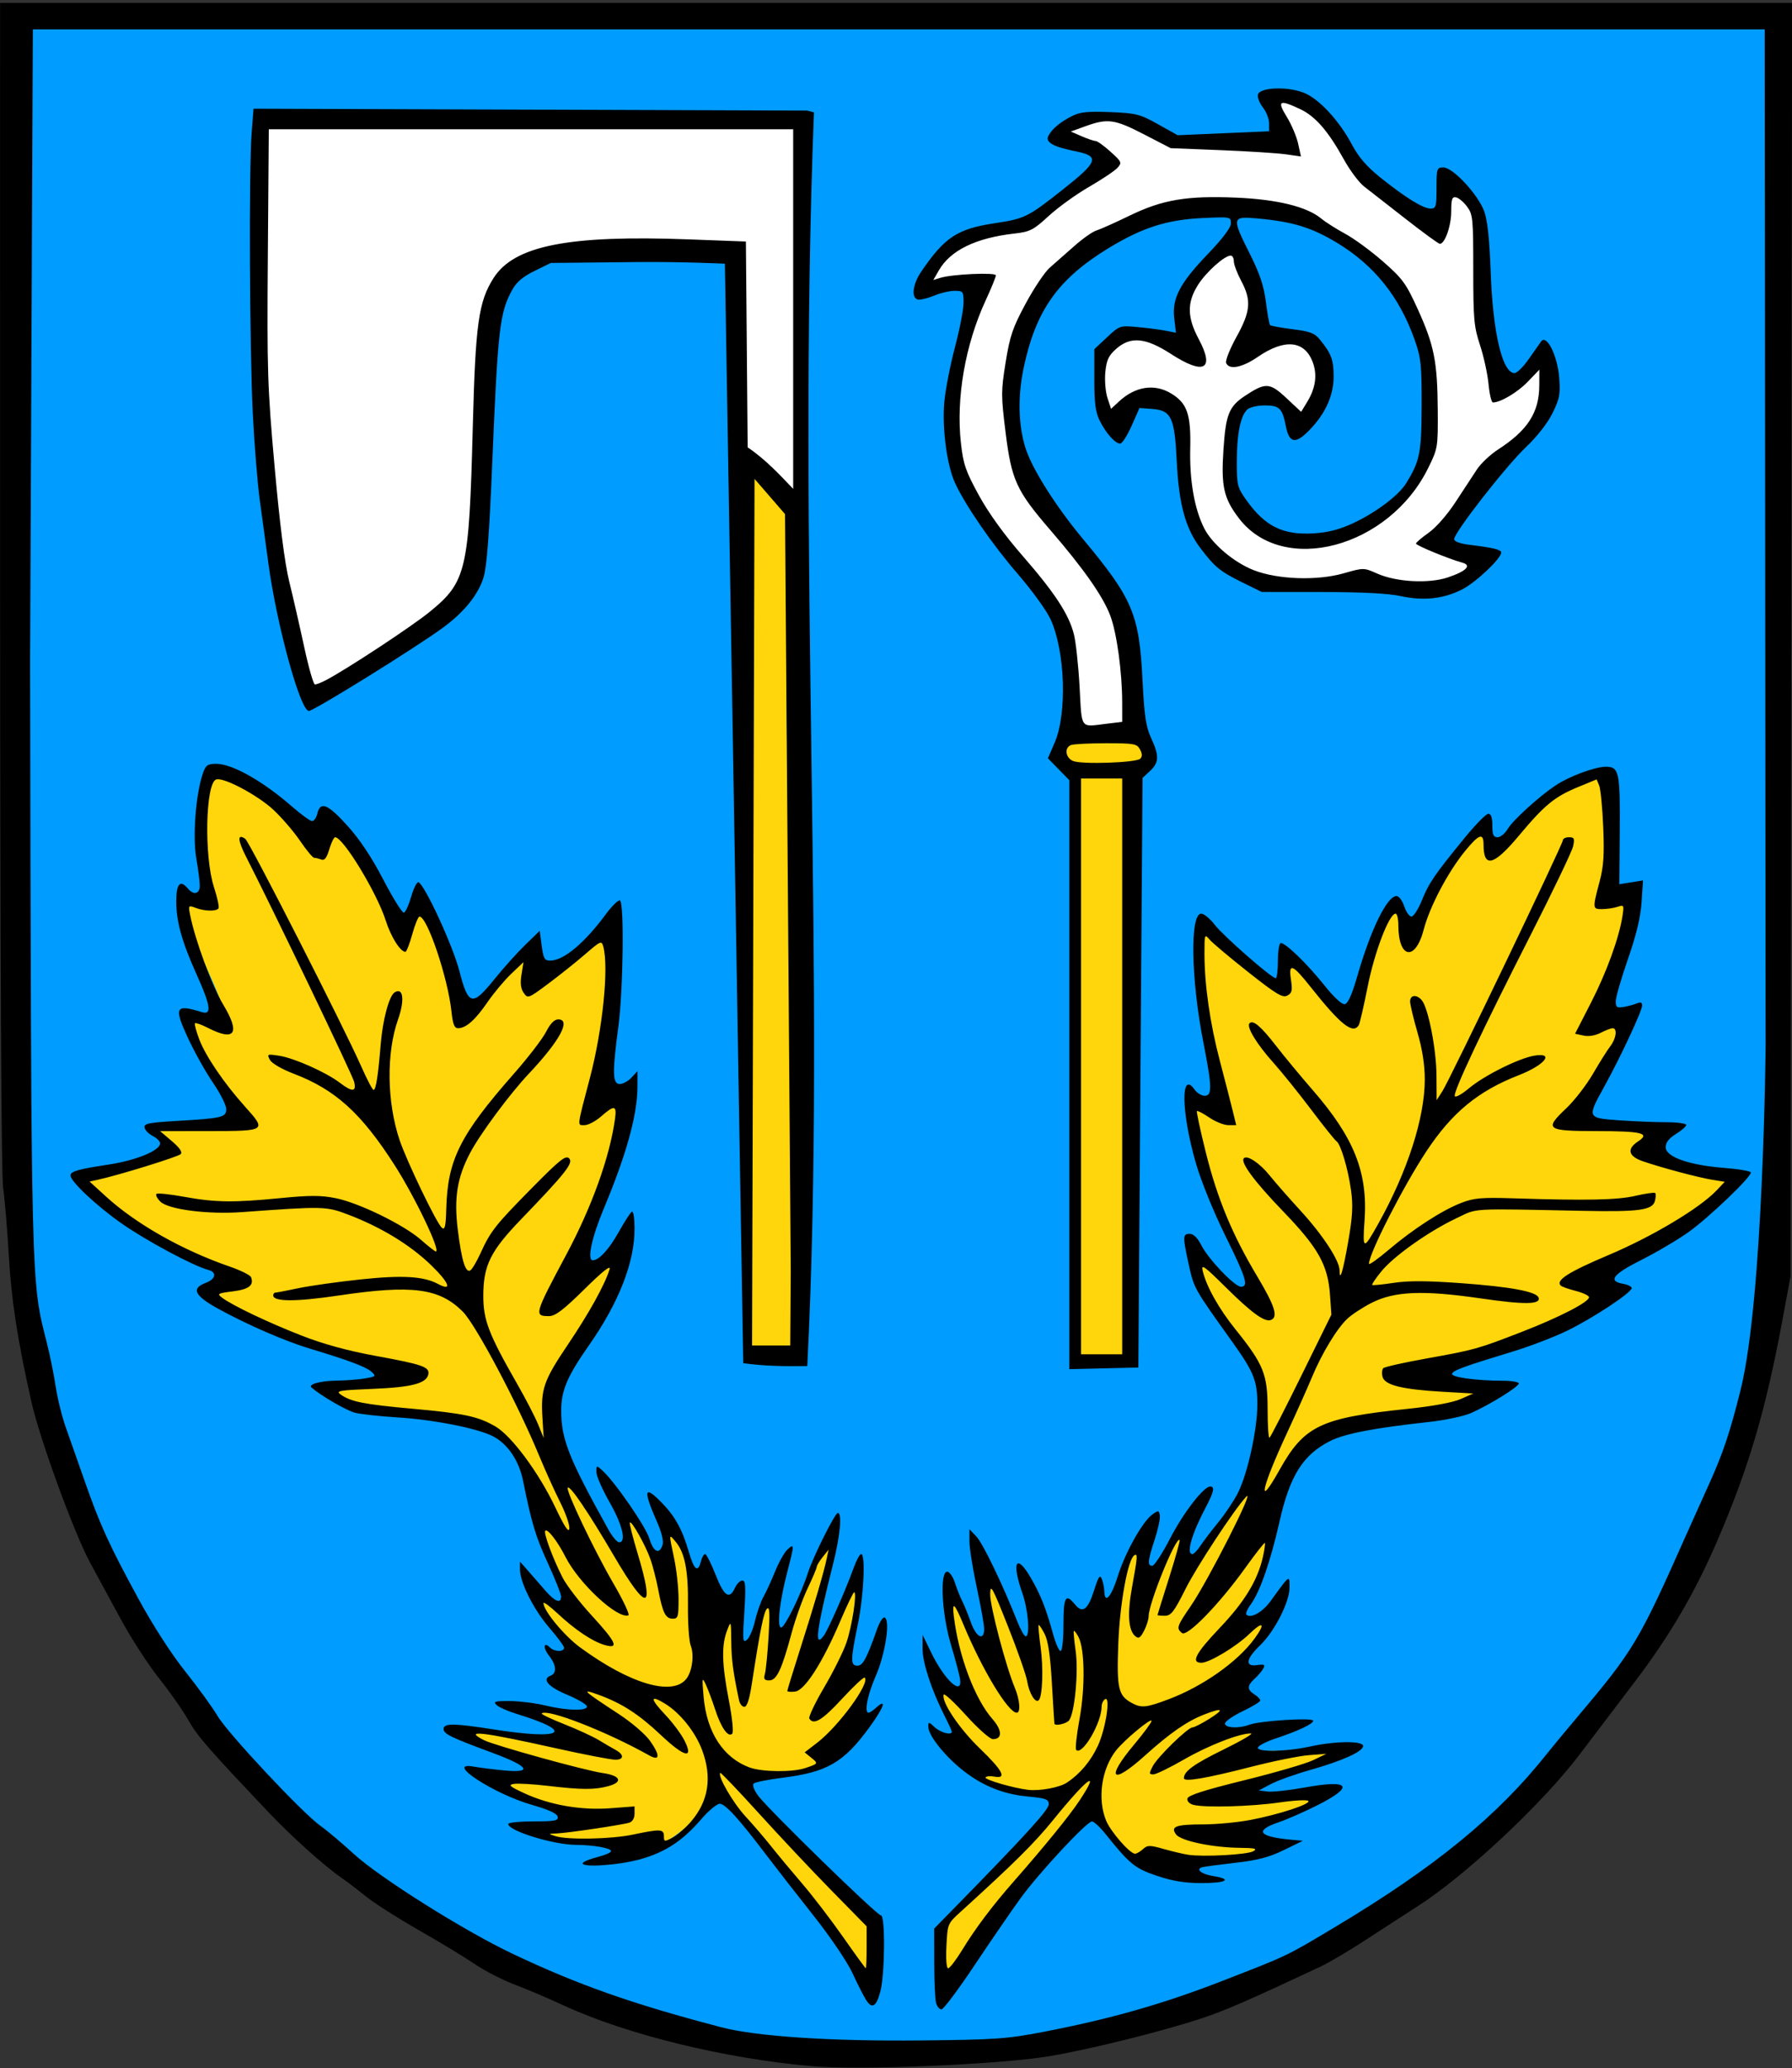
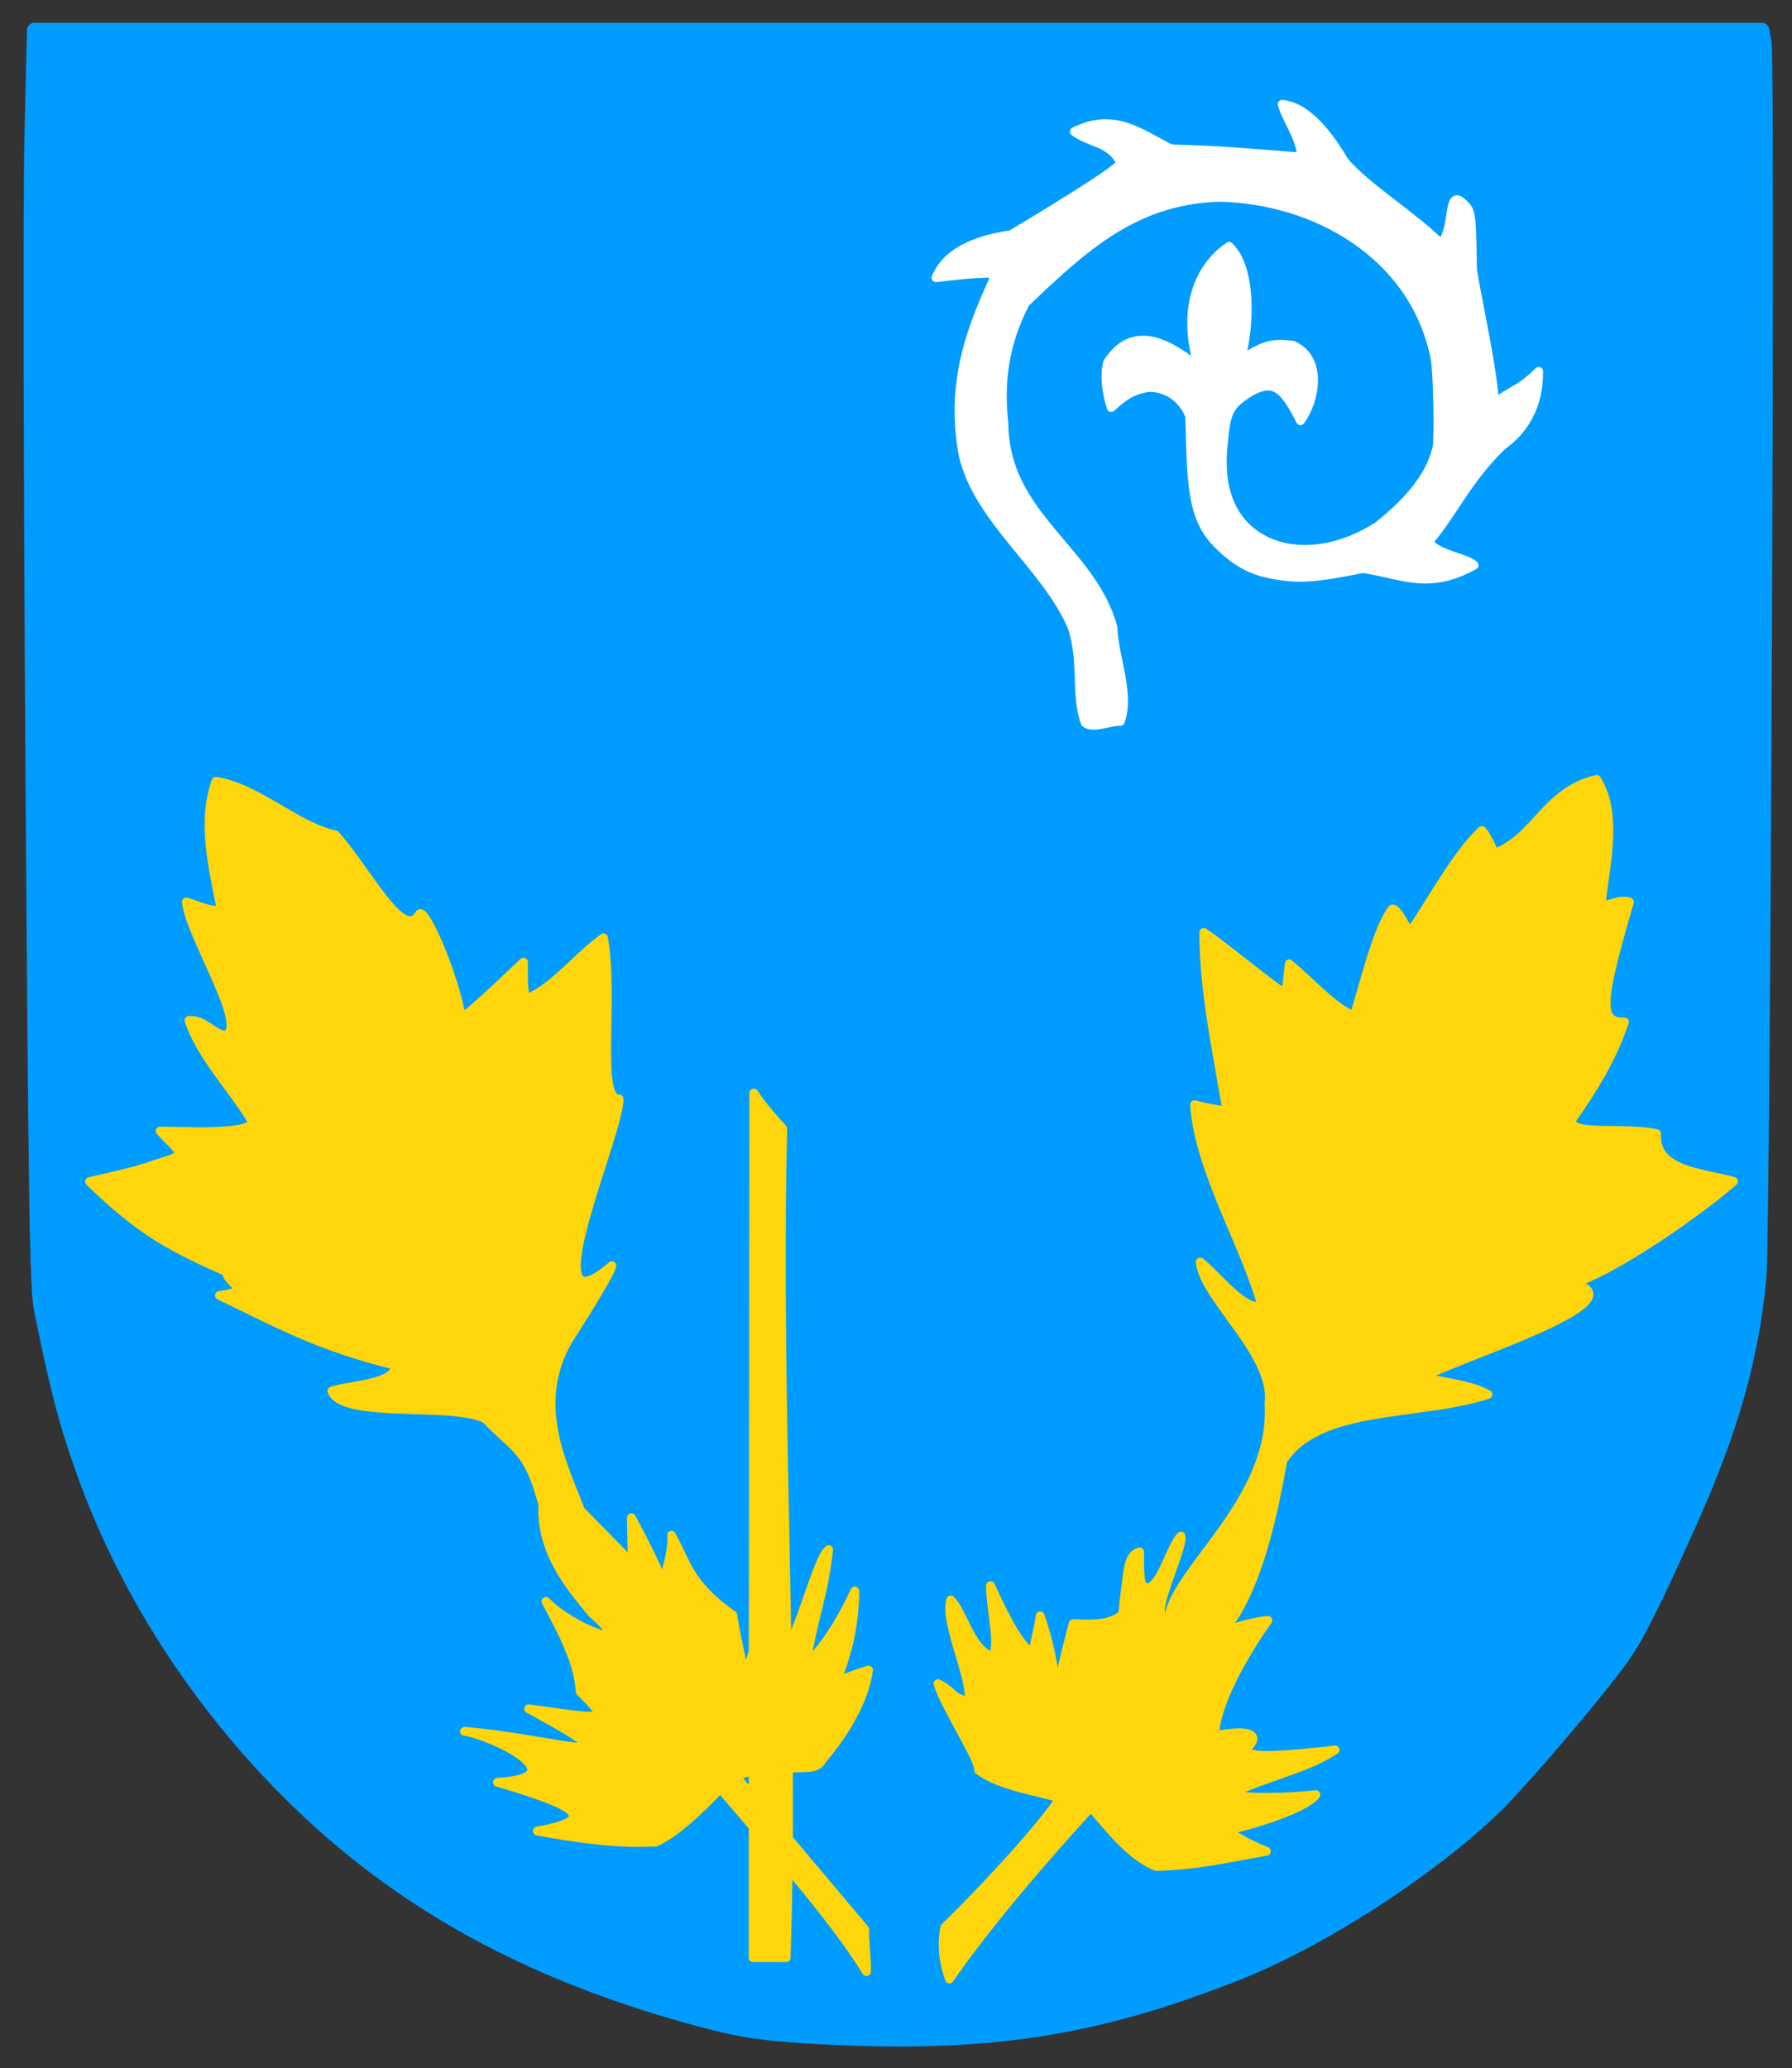
<svg xmlns="http://www.w3.org/2000/svg" xmlns:ns1="http://sodipodi.sourceforge.net/DTD/sodipodi-0.dtd" xmlns:ns2="http://www.inkscape.org/namespaces/inkscape" version="1.1" id="svg2" width="610" height="704" viewBox="0 0 610 704" ns1:docname="herb-bez-tła.svg" ns2:version="1.1.2 (b8e25be833, 2022-02-05)">
  <rect x="0" y="0" width="610" height="704" fill="#333333" stroke="none" />
  <defs id="defs6" />
  <g ns2:groupmode="layer" ns2:label="Image" id="g8">
    <path style="fill:#009cff;fill-opacity:1;stroke:#009cff;stroke-width:5;stroke-linecap:round;stroke-linejoin:round;stroke-miterlimit:4;stroke-dasharray:none;stroke-opacity:1;paint-order:markers fill stroke" d="m 279.632,693.374 c -20.731,-1.084 -28.217,-2.278 -46.412,-7.398 C 173.305,669.114 128.226,642.548 90.387,601.8 62.605,571.883 41.267,536.997 28.172,500.084 22.352,483.679 19.75,473.669 14.088,445.913 12.598,438.612 12.169,411.402 11.154,260.021 10.5,162.485 10.348,66.388 10.816,46.473 L 11.667,10.264 H 305.718 599.769 l 0.761,4.057 c 1.314,7.006 -0.361,405.517 -1.768,420.749 -2.502,27.066 -9.451,51.521 -23.659,83.252 -12.394,27.68 -17.828,38.52 -22.876,45.627 -8.531,12.013 -34.605,42.606 -43.951,51.569 -22.134,21.226 -58.89,44.912 -86.882,55.989 -48.6,19.232 -84.951,24.839 -141.761,21.868 z" id="path1705" ns1:nodetypes="ssssssscccsssssss" />
-     <path style="fill:#ffd60b;fill-opacity:1;stroke:#ffd60b;stroke-width:3;stroke-linecap:round;stroke-linejoin:round;stroke-miterlimit:4;stroke-dasharray:none;stroke-opacity:1;paint-order:markers fill stroke" d="M 256.601,372.069 C 256.897,302.372 257.406,232.693 256.843,163 c 2.894,4.374 6.293,8.269 9.832,12.109 -2.155,99.944 4.184,195.247 1.166,282.208 h -11.243 l 10e-4,-85.248 z" id="path1863" ns1:nodetypes="ccccccc" />
-     <path id="path1902" style="fill:#ffd60b;fill-opacity:1;stroke:#ffd60b;stroke-width:3;stroke-linecap:round;stroke-linejoin:round;stroke-miterlimit:4;stroke-dasharray:none;stroke-opacity:1;paint-order:markers fill stroke" d="m 375.455,253.113 c -7.836,0.16 -12.26,0.69 -13.521,2.274 0.927,3.667 3.489,3.615 5.885,3.813 C 368.381,326.379 368,461 368,461 h 14 c 0,0 -0.628,-134.661 0.218,-201.859 5.953,-0.432 6.071,-0.844 6.071,-2.348 -0.999,-2.999 -8.335,-3.768 -12.834,-3.68 z" ns1:nodetypes="cccccccc" />
+     <path style="fill:#ffd60b;fill-opacity:1;stroke:#ffd60b;stroke-width:3;stroke-linecap:round;stroke-linejoin:round;stroke-miterlimit:4;stroke-dasharray:none;stroke-opacity:1;paint-order:markers fill stroke" d="M 256.601,372.069 c 2.894,4.374 6.293,8.269 9.832,12.109 -2.155,99.944 4.184,195.247 1.166,282.208 h -11.243 l 10e-4,-85.248 z" id="path1863" ns1:nodetypes="ccccccc" />
    <path id="path1941" style="fill:#ffd60b;fill-opacity:1;stroke:#ffd60b;stroke-width:3;stroke-linecap:round;stroke-linejoin:round;stroke-miterlimit:4;stroke-dasharray:none;stroke-opacity:1;paint-order:markers fill stroke" d="m 543.5,265.303 c -17.604,4.156 -20.294,19.635 -34.891,25.225 -0.376,-1.882 -3.736,-7.84 -4.156,-7.84 -9.409,8.539 -20.075,29.358 -24.826,34.764 -1.892,-4.105 -4.911,-9.098 -5.879,-7.854 -5.568,7.996 -9.475,26.2 -12.908,36.312 -7.812,-3.778 -13.624,-10.743 -21.984,-17.826 -0.48,3.567 -0.666,7.517 -1.281,10.102 -4.398,-2.256 -21.539,-16.732 -27.799,-20.793 0.025,19.682 4.075,38.342 7.912,60.883 -3.487,-0.543 -9.423,-1.686 -11.037,-2.244 1.213,21.637 17.598,48.724 22.805,68.211 -5.465,2.907 -15.721,-10.861 -20.891,-14.637 1.126,12.276 25.585,31.485 23.406,48.094 2.024,32.445 -30.931,55.702 -34.1,72.385 -8.761,3.987 5.347,-22.98 4.131,-27.215 -3.655,3.58 -7.023,18.346 -11.893,17.537 -1.741,-0.348 -2.272,-1.652 -2.174,-12.139 -4.11,1.183 -3.839,5.184 -5.807,21.223 -3.334,2.988 -7.687,3.637 -16.793,3.18 -9.527,35.377 -2.283,22.833 -11.27,-2.666 -0.516,4.785 -1.956,8.053 -2.324,13.314 -4.725,-3.997 -7.817,-8.97 -14.57,-23.564 0.022,8.385 3.444,20.832 0.576,24.074 -7.357,-2.262 -9.827,-15.041 -14.121,-19.209 -2.312,7.634 7.542,27.185 6.182,34.717 -7.303,-2.26 -4.077,-2.811 -10.49,-6.246 1.762,6.912 14.457,26.315 13.805,29.447 7.365,5.588 20.849,7.297 27.703,9.56 -4.492,7.29 -21.608,26.779 -39.189,43.941 -1.443,6.84 -0.065,12.92 1.539,17.622 12.815,-18.567 32.655,-41.652 48.13,-58.452 4.012,4.101 12.749,16.529 22.33,20.124 14.026,-0.341 25.623,-3.12 37.428,-5.156 -9.423,-3.873 -7.372,-3.992 -14.342,-6.939 10.238,-2.037 28.073,-7.825 31.209,-12.35 -8.044,0.913 -21.886,1.526 -29.822,-0.072 15.776,-7.09 25.576,-8.295 36.34,-15.125 -29.886,3.396 -27.599,1.283 -31.156,0.297 7.446,-5.845 1.102,-7.518 -9.852,-5.082 0.565,-15.317 18.135,-39.318 18.135,-39.318 0,0 -4.702,0.116 -15.203,3.695 11.991,-13.675 17.597,-42.825 20.281,-58.076 12.359,-19.182 46.354,-14.855 69.855,-22.547 -6.066,-3.244 -12.501,-3.666 -22.107,-5.834 9.502,-5.981 75.349,-26.049 51.229,-31.828 17.467,-6.434 44.616,-26.215 54.445,-34.85 -9.209,-2.831 -27.082,-3.113 -26.141,-16.238 -10.393,-2.574 -31.943,1.178 -28.518,-5.371 6.819,-9.608 13.507,-20.569 17.566,-32.656 -8.902,0.26 -8.254,-6.801 1.697,-40.91 -4.212,-1.001 -6.756,1.509 -9.598,1.191 0.726,-10.975 6.272,-30.523 -1.584,-42.859 z" ns1:nodetypes="cccccccccccccccccccccccccccccccccccccccccccccccccccccc" />
    <path id="path2175" style="fill:#ffd60b;fill-opacity:1;stroke:#ffd60b;stroke-width:3;stroke-linecap:round;stroke-linejoin:round;stroke-miterlimit:4;stroke-dasharray:none;stroke-opacity:1;paint-order:markers fill stroke" d="m 73.533,265.938 c -5.064,14.064 -0.891,29.634 1.736,43.688 -3.257,0.984 -8.483,-1.683 -11.832,-2.594 1.086,11.311 21.071,42.157 13.486,45.365 -4.177,-0.076 -7.1,-5.325 -12.607,-5.072 4.356,12.816 14.971,23.217 21.572,34.477 -0.137,4.828 -26.417,3.096 -31.389,3.229 9.186,9.588 9.274,7.51 -5.176,12.475 -7.37,2.265 -17.946,4.415 -18.824,4.693 17.546,17.131 27.91,22.388 46.605,30.74 0.393,4.408 9.734,6.494 -2.406,8.002 21.149,10.253 34.065,17.378 59.729,23.785 0.632,6.373 -14.859,6.653 -21.453,8.752 3.609,9.826 42.461,3.603 52.512,9.684 9.682,10.24 14.248,9.792 19.283,28.984 -0.742,16.196 9.479,28.296 17.09,37.312 16.384,14.122 -7.78,4.293 -16,-4.334 5.32,9.989 11.172,20.887 11.617,30.668 10.484,10.548 8.949,9.499 -17.523,5.867 40.477,21.893 10.136,10.226 -21.828,7.682 9.657,1.401 38.96,15.776 11.23,17.338 26.226,7.713 35.582,12.652 13.543,16.596 24.888,4.635 34.522,3.918 40.275,3.771 8.895,-3.938 20.39,-16.667 22.052,-18.223 14.077,16.577 38.457,43.724 49.721,62.308 0.235,-3.659 -0.815,-10.739 -0.582,-14.398 l -43.913,-52.093 c 0,0 4.265,-2.351 16.049,-2.719 9.044,-0.413 11.546,0.607 13.715,-3.387 6.364,-7.357 13.959,-18.954 15.443,-30.055 0,0 -6.458,1.835 -11.082,4.27 3.493,-8.874 6.358,-18.735 6.402,-31.18 -5.845,12.668 -11.595,20.188 -16.562,25.084 2.12,-15.061 6.13,-23.966 7.633,-39.152 -4.582,3.245 -13.575,43.527 -17.705,33.883 0,0 -0.255,-8.564 -2.535,-16.797 -4.105,9.196 -12.907,49.917 -9.02,22.006 0,0 -2.29,-9.886 -3.307,-16.775 -15.108,-10.625 -15.714,-17.891 -20.885,-27.209 0.641,4.056 -1.939,12.588 -2.963,16.564 -1.422,-5.582 -10.715,-22.551 -10.715,-22.551 l 0.336,15.537 c 0,0 -16.96,-17.314 -17.686,-18.076 -4.99,-13.793 -17.278,-35.557 -4,-58.133 6.717,-10.403 14.701,-23.441 14.701,-25.119 -28.788,24.938 3.017,-45.818 2.449,-56.766 -7.814,0.533 -1.59,-34.33 -5.266,-54.812 -8.673,6.099 -16.24,16.302 -25.787,20.6 -1.804,0 -1.426,-8.167 -1.465,-12.352 -5.598,5.247 -13.282,12.818 -21.096,19.195 -2.173,-14.064 -12.391,-37.694 -14.299,-35.629 -5.451,10.114 -18.027,-15.143 -28.689,-26.883 -13.176,-2.809 -26.319,-15.943 -40.588,-18.246 z" ns1:nodetypes="ccccccccccccccccccccccccccccccccccccccccccccccccccccc" />
    <path style="fill:#ffffff;fill-opacity:1;stroke:#ffffff;stroke-width:3;stroke-linecap:round;stroke-linejoin:round;stroke-miterlimit:4;stroke-dasharray:none;stroke-opacity:1;paint-order:markers fill stroke" d="m 369.392,246.01 c -3.485,-9.674 -0.463,-20.468 -4.473,-32.641 -8.714,-20.493 -31.871,-36.309 -37.009,-58.286 -4.702,-24.593 2.653,-43.563 11.311,-62.059 -6.949,-0.11 -14.475,0.778 -20.622,1.516 4.253,-10.459 17.471,-13.435 25.638,-14.691 8.388,-5.036 37.027,-22.199 37.197,-24.401 -3.045,-7.02 -10.683,-6.776 -15.725,-10.642 13.479,-6.683 22.062,0.378 32.861,5.877 16.125,0.304 30.25,1.694 44.462,2.756 -0.28,-6.691 -4.808,-11.982 -6.588,-17.912 9.788,0.843 17.718,13.633 21.195,19.426 6.992,8.493 25.014,19.809 32.804,28.025 4.892,-4.854 2.105,-18.623 7.178,-14.131 3.314,2.985 3.298,2.89 3.607,22.277 0.104,3.805 7.603,36.892 7.384,45.966 8.052,-5.413 8.99,-4.591 15.154,-10.667 0.08,12.189 -5.284,20.218 -12.499,25.378 -11.963,11.592 -16.198,22.287 -24.999,32.706 3.017,4.273 13.3,5.483 15.523,7.891 -15.521,8.614 -24.34,3.194 -37.811,1.147 -8.162,1.506 -17.176,3.544 -24.954,2.832 -10.808,-1.073 -16.571,-3.569 -23.541,-10.195 -7.449,-7.082 -9.645,-14.441 -10.22,-34.238 l -0.3,-10.348 c -2.508,-6.409 -8.261,-9.956 -14.216,-9.665 -5.876,0.983 -8.555,3.286 -12.499,6.802 -1.451,-4.819 -2.497,-10.573 -1.213,-15.35 9.678,-15.102 23.736,-4.004 31.07,1.613 -4.78,-14.857 -3.183,-31.866 10.282,-41.165 8.648,8.418 6.524,30.975 3.741,38.741 7.954,-4.921 10.351,-5.981 17.953,-5.06 10.331,4.572 7.65,18.869 2.593,25.698 -5.416,-10.558 -8.928,-15.302 -18.605,-8.817 -5.611,3.799 -6.715,6.139 -7.595,16.099 -1.24,11.005 0.157,21.453 7.704,28.936 10.522,10.25 28.828,10.08 44.953,-0.418 8.555,-6.842 17.452,-15.62 19.996,-26.593 0.705,-3.287 0.249,-25.783 -0.617,-30.446 -7.125,-35.638 -41.278,-54.248 -73.61,-54.808 -28.469,0.974 -45.6,16.569 -65.881,35.959 -7.117,13.709 -8.877,26.891 -7.287,41.025 0.282,31.615 29.915,42.866 37.084,69.326 0.411,10.195 5.975,22.894 2.517,32.093 -3.353,-0.178 -9.562,2.733 -11.942,0.444 z" id="path2409" ns1:nodetypes="ccccccccccccccccccccccsscccccccccccccccccccccc" />
-     <path style="fill:#ffffff;fill-opacity:1;stroke:#ffffff;stroke-width:3;stroke-linecap:round;stroke-linejoin:round;stroke-miterlimit:4;stroke-dasharray:none;stroke-opacity:1;paint-order:markers fill stroke" d="M 91.427,69.452 91.528,44.353 H 269.746 V 165.582 l -14.794,-13.218 -1.058,-70.395 c -49.529,0.59 -66.029,-2.632 -87.297,14.708 -4.553,35.549 -1.57,93.195 -16.149,107.343 -12.431,8.873 -28.987,25.205 -44.167,30.243 C 90.233,174.304 91.291,104.887 91.427,69.452 Z" id="path2448" ns1:nodetypes="cccccccccc" />
-     <path style="fill:#000000" d="m 276.5,703.324 c -29.384,-2.495 -63.17,-10.747 -84.538,-20.646 -5.204,-2.411 -12.791,-5.639 -16.858,-7.174 -4.068,-1.535 -10.143,-4.661 -13.5,-6.948 -3.357,-2.287 -11.922,-7.477 -19.032,-11.534 -7.111,-4.057 -15.211,-9.222 -18,-11.478 -2.789,-2.256 -6.647,-5.192 -8.572,-6.524 -5.682,-3.931 -16.85,-13.975 -24.433,-21.974 -20.773,-21.912 -24.382,-26.057 -27.48,-31.551 -1.859,-3.297 -6.351,-9.709 -9.983,-14.25 -3.632,-4.541 -9.583,-13.766 -13.225,-20.5 C 37.237,544.01 32.663,535.575 30.714,532 25.245,521.967 13.485,489.724 10.64,476.961 5.848,455.469 3.86,442.511 2.975,427 2.489,418.475 1.635,408.35 1.078,404.5 0.423,399.969 0.054,328.16 0.033,200.941 0.005,32.729 0.033,1 0.033,1 H 610.027 L 609.763,217.75 609.5,434.5 l -2.787,15 c -5.703,30.699 -11.465,50.206 -22.152,75 -7.618,17.675 -16.111,32.189 -28.042,47.925 -5.511,7.268 -14.041,18.509 -18.956,24.98 -12.703,16.724 -38.747,41.09 -55.099,51.55 -3.83,2.45 -11.651,7.516 -17.379,11.257 -5.728,3.741 -12.703,7.874 -15.5,9.184 -24.897,11.66 -32.276,14.879 -40.085,17.488 -13.692,4.575 -39.263,10.923 -52.844,13.119 -17.356,2.806 -63.642,4.724 -80.156,3.321 z M 355,691.678 c 23.012,-4.436 40.729,-9.475 61,-17.349 22.558,-8.762 21.644,-8.327 38,-18.1 34.601,-20.675 55.913,-38.134 73.045,-59.84 1.35,-1.71 5.641,-6.885 9.534,-11.5 19.565,-23.186 21.232,-25.968 37.394,-62.39 0.976,-2.2 4.518,-10.075 7.871,-17.5 4.715,-10.442 7.136,-17.691 10.685,-32 7.768,-31.316 8.49,-117 8.49,-117 L 600.707,10 H 11.18 L 10.245,225.5 c 0.401,215.051 0.284,210.267 5.675,231.5 1.047,4.125 2.411,10.845 3.029,14.934 0.619,4.088 2.178,10.388 3.465,14 1.287,3.612 4.18,11.83 6.428,18.262 5.215,14.921 8.299,21.674 18.284,40.038 4.908,9.027 11.206,18.792 15.984,24.784 4.337,5.438 9.264,12.227 10.95,15.086 3.521,5.971 28.878,33.047 35.07,37.447 2.282,1.622 7.349,5.89 11.259,9.485 8.773,8.067 37.618,26.215 54.02,33.988 22.498,10.662 40.744,17.09 71.089,25.044 11.955,3.134 37.237,4.804 68,4.494 25.336,-0.256 29.284,-0.53 41.5,-2.885 z M 318.63,681.75 c -0.332,-1.238 -0.609,-7.43 -0.617,-13.76 L 318,656.48 l 7.823,-7.99 C 349.037,624.78 357,616.02 357,614.191 c 0,-1.738 -0.912,-2.075 -7.25,-2.677 -8.715,-0.828 -16.112,-3.956 -23.005,-9.727 C 320.885,596.88 316,590.527 316,587.811 c 0,-1.806 0.096,-1.8 2.189,0.15 1.976,1.841 5.811,2.834 5.811,1.506 0,-0.293 -1.118,-2.74 -2.485,-5.437 -4.446,-8.775 -7.516,-18.159 -7.49,-22.899 l 0.026,-4.631 2.947,6.074 c 4.648,9.582 10.862,15.107 9.757,8.676 -0.26,-1.512 -1.661,-6.738 -3.114,-11.612 C 320.573,549.342 319.863,535 322.422,535 c 0.782,0 1.965,1.688 2.629,3.75 0.664,2.062 1.781,4.875 2.484,6.25 0.702,1.375 2.032,4.638 2.954,7.25 1.806,5.116 4.511,6.455 4.511,2.233 0,-1.384 -1.125,-7.72 -2.5,-14.08 -1.375,-6.36 -2.5,-13.429 -2.5,-15.71 v -4.147 l 2.366,2.477 c 2.192,2.295 8.972,16.365 13.843,28.727 1.138,2.888 2.456,5.25 2.93,5.25 1.58,0 0.886,-8.978 -1.139,-14.74 -3.777,-10.747 -2.02,-13.704 2.977,-5.01 3.317,5.772 5.103,10.298 7.497,19 0.87,3.163 2.02,5.75 2.554,5.75 0.557,0 0.972,-3.839 0.972,-9 0,-9.483 0.743,-10.774 3.934,-6.833 2.564,3.166 4.39,1.814 6.487,-4.801 1.512,-4.771 2.006,-5.492 2.649,-3.865 0.435,1.1 0.822,3.05 0.861,4.333 0.13,4.315 2.423,1.626 4.602,-5.396 2.458,-7.921 8.456,-18.61 11.743,-20.927 2.068,-1.458 2.247,-1.433 2.532,0.361 0.169,1.062 -0.619,4.749 -1.75,8.195 -2.382,7.256 -2.534,8.939 -0.807,8.922 0.688,-0.007 3.401,-4.169 6.029,-9.25 C 402.831,514.94 409.726,506 411.96,506 c 1.623,0 1.245,1.841 -1.409,6.865 C 405.654,522.133 403.668,529 405.885,529 c 0.487,0 1.686,-1.223 2.665,-2.717 0.979,-1.494 3.734,-5.116 6.123,-8.048 2.388,-2.932 5.407,-7.447 6.707,-10.033 C 424.697,501.607 428,486.583 428,478.086 c 0,-8.137 -1.177,-11.048 -8.735,-21.601 C 406.554,438.736 406.417,438.493 404.691,430.637 402.546,420.875 402.569,420 404.98,420 c 1.295,0 2.669,1.351 3.971,3.904 2.444,4.791 11.345,14.096 13.484,14.096 2.689,0 1.779,-2.954 -5.371,-17.444 -4,-8.106 -8.234,-18.55 -10.001,-24.672 -4.981,-17.251 -5.23,-31.851 -0.426,-24.992 0.812,1.16 2.351,2.108 3.42,2.108 2.616,0 2.543,-2.968 -0.45,-18.266 C 405.388,333.166 405.03,311 408.901,311 c 0.919,0 3.005,1.727 4.635,3.838 2.927,3.79 19.26,18.092 20.714,18.138 0.412,0.013 0.75,-2.676 0.75,-5.976 0,-3.322 0.445,-6 0.997,-6 1.67,0 8.999,7.112 14.744,14.306 3.344,4.188 6.05,6.688 7.034,6.498 1.076,-0.207 2.45,-3.268 4.196,-9.344 C 466.585,316.395 472.158,305 475.4,305 c 0.794,0 1.964,1.575 2.6,3.5 0.635,1.925 1.743,3.5 2.461,3.5 0.718,0 2.306,-2.464 3.528,-5.475 2.443,-6.018 4.203,-8.598 14.388,-21.09 3.783,-4.639 7.495,-8.435 8.25,-8.435 0.934,0 1.372,1.277 1.372,4 0,3.172 0.369,4 1.784,4 0.981,0 2.555,-1.304 3.496,-2.898 C 514.998,279.195 523.888,271.119 529.5,267.368 534.15,264.26 542.912,261 546.614,261 c 4.558,0 4.916,1.716 4.746,22.744 l -0.139,17.244 4.03,-0.644 4.03,-0.644 -0.486,7.4 c -0.336,5.122 -1.765,11.079 -4.641,19.351 C 551.87,333.024 550,339.487 550,340.814 c 0,2.08 0.379,2.348 2.75,1.941 1.512,-0.26 3.538,-0.809 4.5,-1.22 1.21,-0.517 1.75,-0.297 1.75,0.713 0,1.816 -7.449,17.759 -12.914,27.642 -5.89,10.651 -5.875,10.685 5.068,11.462 5.035,0.357 12.235,0.65 16,0.65 3.766,0 6.846,0.413 6.846,0.918 0,0.505 -1.575,1.892 -3.5,3.082 -2.391,1.478 -3.5,2.907 -3.5,4.51 0,3.286 7.924,6.1 19.794,7.028 5.063,0.396 9.206,1.105 9.206,1.574 0,1.687 -14.64,15.658 -21.386,20.409 -3.788,2.667 -10.988,6.904 -16,9.414 -9.548,4.782 -11.366,7.155 -6.17,8.055 1.619,0.28 2.969,0.93 3,1.444 0.09,1.478 -13.167,10.249 -21.943,14.519 -4.4,2.141 -12.725,5.332 -18.5,7.091 -16.757,5.105 -20.317,6.407 -20.705,7.57 -0.396,1.188 8.32,2.386 17.351,2.386 2.944,0 5.353,0.417 5.353,0.928 0,1.106 -9.992,7.297 -16.233,10.057 -2.436,1.078 -8.893,2.449 -14.348,3.047 -18.629,2.042 -28.612,3.96 -33.566,6.448 -9.278,4.66 -13.777,11.788 -17.288,27.39 -3.021,13.425 -6.685,24.02 -9.731,28.14 -1.206,1.631 -1.908,3.25 -1.56,3.598 1.453,1.453 5.487,-0.81 8.257,-4.633 6.615,-9.128 6.398,-8.97 6.436,-4.696 0.044,4.965 -5.057,15.004 -10.072,19.822 -4.806,4.617 -5.192,7.317 -0.958,6.695 2.432,-0.357 2.792,-0.159 2.093,1.148 -0.465,0.868 -1.787,2.431 -2.938,3.473 -2.62,2.371 -2.644,3.758 -0.093,5.352 1.1,0.687 2,1.612 2,2.057 0,0.444 -2.7,2.098 -6,3.675 -3.3,1.577 -6,3.46 -6,4.184 0,1.524 4.683,1.767 8.21,0.426 C 428.803,585.744 447,584.591 447,585.729 c 0,1.097 -4.947,3.43 -12.942,6.103 -2.993,1.001 -5.618,2.348 -5.833,2.994 -0.552,1.655 9.618,1.469 17.775,-0.326 8.526,-1.875 18,-1.969 18,-0.177 0,1.875 -6.955,5.035 -17.921,8.142 -5.182,1.468 -11.257,3.644 -13.5,4.835 l -4.079,2.166 3,0.373 c 1.65,0.205 7.34,-0.416 12.643,-1.381 15.422,-2.805 17.109,-0.426 4.289,6.047 -4.363,2.203 -10.295,4.809 -13.182,5.791 -8.458,2.877 -6.787,4.984 4.75,5.989 l 3.5,0.305 -6.5,3.179 c -4.96,2.426 -8.869,3.45 -16.5,4.324 -5.5,0.63 -10.591,1.313 -11.313,1.519 -2.349,0.669 -0.168,2.368 3.871,3.013 6.607,1.056 4.408,2.375 -3.962,2.375 -5.757,0 -9.9,-0.671 -15.25,-2.47 -7.547,-2.538 -9.328,-3.991 -17.652,-14.396 -1.819,-2.273 -3.844,-4.127 -4.5,-4.119 -1.761,0.021 -17.869,17.328 -24.185,25.986 -3.009,4.125 -10.044,14.363 -15.633,22.75 -5.589,8.387 -10.719,15.25 -11.402,15.25 -0.682,0 -1.512,-1.012 -1.844,-2.25 z m 8.905,-18 c 4.531,-7.414 10.227,-14.981 17.592,-23.371 10.627,-12.107 19.051,-22.474 22.431,-27.607 7.311,-11.101 2.478,-7.508 -9.048,6.728 -6.369,7.865 -13.133,14.578 -31.485,31.246 -4.448,4.04 -4.478,4.112 -4.859,11.659 -0.227,4.489 0.012,7.594 0.584,7.594 0.532,0 2.686,-2.812 4.787,-6.25 z m 99.064,-33.585 c 1.533,-0.89 0.643,-1.117 -4.599,-1.171 -9.296,-0.096 -20.065,-2.362 -21.672,-4.56 -1.984,-2.713 -0.108,-3.4 9.334,-3.418 4.489,-0.008 11.683,-0.689 15.986,-1.512 9.883,-1.891 20.791,-5.487 19.691,-6.491 -0.461,-0.421 -4.889,-0.176 -9.839,0.545 -9.553,1.392 -25.467,1.826 -29.298,0.8 -1.345,-0.36 -2.175,-1.248 -2,-2.141 0.214,-1.093 5.68,-2.852 19.298,-6.209 10.45,-2.576 21.025,-5.66 23.5,-6.852 l 4.5,-2.168 -6,0.469 c -3.3,0.258 -12.075,2.029 -19.5,3.935 -15.463,3.97 -23,5.252 -23,3.913 0,-2.362 3.369,-4.8 13.518,-9.782 6.04,-2.965 10.234,-5.42 9.321,-5.456 -3.668,-0.145 -14.471,4.05 -22.791,8.852 C 398.205,601.713 393.501,604 392.595,604 c -1.477,0 -1.499,-0.286 -0.218,-2.764 C 394.01,598.08 404.34,588 405.943,588 c 0.585,0 3.199,-1.341 5.81,-2.981 5.294,-3.324 4.481,-3.877 -1.983,-1.348 -5.745,2.249 -11.53,6.271 -20.04,13.936 -11.3,10.178 -13.512,7.991 -3.73,-3.688 3.3,-3.94 6,-7.601 6,-8.134 0,-1.226 -9.302,6.513 -12.093,10.06 -4.992,6.345 -6.427,16.572 -3.358,23.937 1.583,3.8 8.08,11.218 9.825,11.218 0.533,0 1.743,-0.701 2.691,-1.559 1.549,-1.402 2.261,-1.407 7.079,-0.048 2.946,0.831 6.706,1.718 8.356,1.971 5.088,0.78 20.092,-0.035 22.099,-1.2 z m -63.436,-23.363 c 4.455,-2.941 8.146,-7.327 10.557,-12.548 2.681,-5.805 4.412,-17.071 2.435,-15.849 -0.636,0.393 -1.156,1.508 -1.156,2.477 0,5.551 -6.613,16.84 -8.663,14.789 -0.369,-0.369 0.141,-5.098 1.134,-10.509 1.972,-10.748 1.794,-23.96 -0.376,-27.996 -0.691,-1.285 -1.393,-2.185 -1.56,-2 -0.167,0.185 0.113,3.261 0.623,6.836 1.017,7.132 -0.35,21.322 -2.278,23.645 -0.931,1.122 -4.695,1.961 -4.956,1.105 -0.042,-0.138 -0.428,-6.336 -0.858,-13.775 -0.553,-9.574 -1.283,-14.494 -2.498,-16.843 -0.944,-1.825 -1.854,-3.164 -2.023,-2.975 -0.169,0.189 0.129,3.493 0.663,7.343 1.008,7.273 0.678,16.947 -0.622,18.247 -1.147,1.147 -3.266,-2.354 -3.945,-6.518 -0.334,-2.051 -3.288,-10.479 -6.564,-18.729 -5.343,-13.455 -5.963,-14.57 -6.016,-10.83 -0.059,4.079 5.331,24.544 8.396,31.878 1.706,4.083 2.041,8.452 0.648,8.452 -2.919,0 -11.696,-14.513 -18.141,-30 -3.068,-7.371 -3.908,-8.105 -3.282,-2.871 1.615,13.499 7.12,28.158 13.158,35.034 3.353,3.819 3.413,6.837 0.136,6.837 -0.998,0 -5.093,-3.633 -9.114,-8.087 -4.016,-4.448 -7.453,-7.633 -7.638,-7.079 -0.815,2.446 5.319,11.592 12.263,18.283 7.908,7.62 9.386,10.474 4.991,9.634 -1.388,-0.265 -2.734,-0.142 -2.992,0.275 -0.461,0.745 9.633,3.684 14.516,4.226 4.026,0.447 10.64,-0.784 13.164,-2.45 z m 34.553,-28.346 c 11.752,-4.423 23.63,-12.809 29.372,-20.736 3.818,-5.27 2.861,-6.039 -1.857,-1.492 C 420.746,560.55 411.669,566 408.956,566 c -3.678,0 -1.982,-3.211 6.294,-11.917 8.445,-8.884 12.859,-16.162 14.658,-24.17 0.539,-2.397 0.829,-4.509 0.645,-4.693 -0.184,-0.184 -3.174,3.629 -6.644,8.473 -8.86,12.366 -19.815,23.63 -21.568,22.175 -1.962,-1.628 -1.766,-2.227 2.997,-9.183 5.97,-8.721 22.208,-40.756 18.848,-37.184 -3.941,4.188 -16.791,23.711 -20.569,31.25 -3.984,7.949 -4.986,9.25 -7.126,9.25 -1.369,0 -2.484,-0.113 -2.477,-0.25 0.007,-0.138 1.789,-5.856 3.959,-12.708 2.17,-6.852 3.775,-12.628 3.567,-12.837 C 400.277,522.944 391,545.798 391,550.169 c 0,1.062 -0.703,3.29 -1.562,4.951 -1.259,2.434 -1.837,2.793 -2.974,1.85 -2.405,-1.996 -2.77,-7.688 -1.083,-16.906 1.865,-10.196 1.947,-11.385 0.732,-10.634 -2.191,1.354 -4.942,16.546 -5.446,30.069 -0.564,15.133 -0.011,17.636 4.444,20.104 3.378,1.872 4.962,1.728 12.607,-1.15 z m 37.783,-78.021 c 8.47,-15.145 13.997,-17.786 43.666,-20.866 8.424,-0.874 15.329,-2.148 18,-3.319 L 501.5,474.348 490.963,473.742 c -13.713,-0.788 -19.603,-2.257 -20.339,-5.07 -0.307,-1.175 -0.195,-2.501 0.25,-2.946 0.445,-0.445 7.068,-1.931 14.717,-3.303 16.375,-2.937 17.407,-3.225 32.507,-9.085 12.999,-5.045 23.171,-10.329 22.786,-11.837 -0.141,-0.55 -2.204,-1.495 -4.586,-2.1 -2.382,-0.605 -4.645,-1.414 -5.029,-1.798 -1.795,-1.795 2.594,-4.594 16.313,-10.403 14.929,-6.321 30.994,-15.932 36.724,-21.97 l 2.806,-2.956 -4.19,-0.67 c -4.699,-0.751 -17.214,-4.086 -23.672,-6.307 -5.002,-1.72 -5.59,-4.189 -1.618,-6.791 4.218,-2.764 1.315,-3.473 -14.275,-3.49 -17.012,-0.018 -17.773,-0.595 -10.218,-7.737 2.78,-2.628 6.883,-7.928 9.118,-11.778 2.235,-3.85 4.891,-8.073 5.903,-9.385 2.008,-2.603 2.462,-6.115 0.79,-6.115 -0.577,0 -2.41,0.704 -4.073,1.563 -1.868,0.966 -4.112,1.324 -5.872,0.938 l -2.848,-0.626 5.42,-10.571 c 5.339,-10.412 9.597,-22.158 10.733,-29.605 0.545,-3.573 0.449,-3.755 -1.615,-3.046 -1.207,0.414 -3.545,0.774 -5.195,0.8 -3.45,0.053 -3.462,-0.07 -0.975,-9.454 1.353,-5.104 1.613,-9.077 1.214,-18.5 -0.28,-6.6 -0.898,-12.944 -1.374,-14.098 l -0.865,-2.098 -6.308,2.598 c -8.02,3.303 -11.428,6.106 -20.2,16.607 C 508.453,294.733 505,295.588 505,287.477 c 0,-4.137 -1.587,-3.562 -6.358,2.304 -5.817,7.152 -11.99,18.891 -13.999,26.626 C 481.796,327.363 476,326.375 476,314.935 476,312.771 475.578,311 475.063,311 c -2.173,0 -7.155,12.99 -9.48,24.715 -1.332,6.718 -2.71,12.681 -3.061,13.25 -1.985,3.211 -6.192,-0.143 -16.522,-13.17 -6.049,-7.63 -7.427,-8.127 -6.564,-2.371 0.564,3.758 0.372,4.608 -1.234,5.468 -1.596,0.854 -3.734,-0.431 -13.302,-7.991 -6.27,-4.955 -12.188,-9.934 -13.15,-11.065 -1.696,-1.994 -1.75,-1.847 -1.747,4.804 0.004,10.581 1.888,23.727 5.21,36.361 1.663,6.325 3.605,13.863 4.315,16.75 l 1.291,5.25 h -2.678 c -1.473,0 -4.392,-1.165 -6.488,-2.589 -2.095,-1.424 -3.988,-2.41 -4.206,-2.192 -0.218,0.218 1.143,6.562 3.024,14.098 3.929,15.736 8.995,27.944 17.507,42.184 6.003,10.042 7.194,13.836 4.652,14.812 -2.151,0.826 -6.524,-2.35 -15.557,-11.299 -7.186,-7.119 -8.261,-7.875 -7.669,-5.396 1.27,5.322 5.479,12.83 11.146,19.883 9.586,11.931 10.948,15.311 10.949,27.155 4.2e-4,5.585 0.288,9.977 0.64,9.76 0.351,-0.217 5.235,-9.737 10.852,-21.155 L 453.205,447.5 l -0.458,-6.594 c -0.716,-10.32 -3.957,-16.11 -16.027,-28.631 -9.777,-10.143 -14.619,-16.708 -13.298,-18.03 1.144,-1.144 5.42,1.707 8.707,5.804 1.854,2.311 6.638,7.769 10.631,12.129 7.528,8.221 13.214,16.919 13.231,20.239 0.021,4.207 1.193,0.285 2.963,-9.909 1.465,-8.44 1.665,-12.154 0.937,-17.372 -1.031,-7.387 -3.543,-15.803 -4.983,-16.693 -0.516,-0.319 -4.391,-5.162 -8.611,-10.762 -4.219,-5.6 -9.99,-12.765 -12.822,-15.923 -5.709,-6.364 -9.29,-12.278 -8.133,-13.434 1.242,-1.242 3.878,1.012 9.158,7.831 2.75,3.551 8.305,10.257 12.344,14.901 14.112,16.224 18.806,28.047 17.647,44.443 -0.714,10.096 -0.4,10.163 4.711,1 C 479.149,398.665 485,380.477 485,367.387 c 0,-4.88 -0.842,-10.261 -2.5,-15.984 -1.375,-4.745 -2.5,-9.477 -2.5,-10.515 0,-2.265 2.265,-2.479 4.008,-0.378 2.181,2.628 4.922,16.67 4.975,25.49 l 0.051,8.5 2,-3.122 C 493.622,367.338 532,287.38 532,286.027 532,285.462 532.936,285 534.079,285 c 1.808,0 1.99,0.407 1.395,3.117 -0.377,1.714 -6.898,15.327 -14.491,30.25 -16.449,32.325 -26.289,53.214 -25.783,54.732 0.202,0.607 2.378,-0.585 4.834,-2.649 5.188,-4.36 17.03,-10.261 22.312,-11.118 6.974,-1.132 3.49,3.208 -5.346,6.659 -13.85,5.409 -22.685,12.677 -31.399,25.832 C 477.752,403.671 466,426.672 466,430.185 c 0,0.517 3.038,-1.637 6.75,-4.788 8.401,-7.129 18.205,-13.457 24.75,-15.974 4.233,-1.628 6.918,-1.861 17.5,-1.521 25.105,0.808 35.502,0.597 41.722,-0.847 3.422,-0.794 6.442,-1.225 6.71,-0.956 0.268,0.268 0.231,1.47 -0.083,2.67 -0.827,3.161 -5.279,3.783 -24.35,3.4 -39.596,-0.794 -35.762,-1.019 -43.283,2.543 -9.36,4.434 -21.178,12.792 -25.44,17.994 -1.958,2.389 -3.384,4.498 -3.168,4.687 0.215,0.189 3.502,-0.133 7.304,-0.715 4.974,-0.761 11.425,-0.73 23,0.112 16.827,1.223 25.659,2.875 26.331,4.923 0.775,2.363 -4.757,2.434 -19.75,0.253 -19.523,-2.84 -29.224,-2.454 -36.994,1.47 -3.025,1.528 -6.771,3.967 -8.324,5.421 -3.613,3.381 -8.731,11.85 -12.174,20.143 -1.484,3.575 -5.31,12.125 -8.502,19 -8.7,18.737 -10.201,26.205 -2.5,12.433 z m -140.682,180.354 c -0.803,-1.258 -2.888,-5.368 -4.632,-9.135 -1.818,-3.925 -7.55,-12.378 -13.429,-19.803 C 271.116,644.724 264.025,635.623 261,631.624 251.624,619.228 246.885,614 245.026,614 c -0.983,0 -3.754,2.283 -6.157,5.074 -6.498,7.546 -12.372,11.422 -20.933,13.813 -7.5,2.095 -20.554,2.921 -19.512,1.235 0.298,-0.482 2.575,-1.389 5.059,-2.014 2.484,-0.626 4.517,-1.522 4.517,-1.992 0,-1.038 -5.878,-2.082 -12,-2.13 -7.732,-0.061 -23,-4.781 -23,-7.11 0,-0.482 3.858,-0.877 8.573,-0.877 7.356,0 8.527,-0.229 8.25,-1.613 -0.217,-1.081 -3.127,-2.413 -8.823,-4.038 -12.912,-3.683 -29.902,-14.802 -19.877,-13.009 1.858,0.332 6.415,0.907 10.127,1.277 10.344,1.031 8.968,-1.294 -3.501,-5.914 C 153.248,591.33 151,590.231 151,588.516 c 0,-1.975 3.57,-1.94 17,0.169 23.747,3.727 28.059,0.905 8,-5.236 -3.025,-0.926 -6.159,-2.306 -6.964,-3.066 -1.256,-1.185 -0.614,-1.377 4.5,-1.347 3.28,0.02 8.664,0.688 11.964,1.484 7.628,1.842 14.826,1.958 14.251,0.23 -0.229,-0.688 -3.304,-2.454 -6.833,-3.926 -6.331,-2.64 -8.563,-5.255 -5.492,-6.434 2.186,-0.839 1.965,-3.623 -0.54,-6.808 -2.133,-2.711 -1.864,-4.96 0.331,-2.766 1.48,1.48 4.783,1.552 4.783,0.104 0,-0.593 -2.231,-3.643 -4.957,-6.778 C 181.742,548.048 177,538.655 177,534.249 v -2.694 l 2.75,3.124 c 1.512,1.718 4.15,4.744 5.86,6.723 3.29,3.807 5.39,4.61 5.39,2.06 0,-0.846 -2.029,-5.965 -4.509,-11.374 -4.181,-9.121 -5.512,-13.543 -8.456,-28.087 -1.391,-6.871 -5.255,-12.561 -10.267,-15.118 -5.358,-2.733 -20.279,-5.661 -32.768,-6.429 -5.775,-0.355 -12.146,-1.059 -14.158,-1.563 -2.853,-0.715 -11.595,-5.783 -14.813,-8.588 -1.242,-1.083 3.08,-2.278 8.471,-2.344 3.3,-0.04 7.736,-0.385 9.857,-0.765 3.677,-0.66 3.77,-0.769 2,-2.326 -1.867,-1.642 -7.89,-3.892 -20.857,-7.793 -8.478,-2.55 -21.446,-8.191 -31.233,-13.586 -8.091,-4.46 -9.276,-6.903 -4.267,-8.793 3.49,-1.317 3.942,-3.635 0.866,-4.439 -4.967,-1.299 -20.92,-9.841 -29.332,-15.705 C 33.001,410.6 24,402.171 24,400.129 24,398.735 26.635,397.978 36.876,396.429 46.339,394.998 54.5,391.649 54.5,389.197 c 0,-0.695 -1.121,-1.823 -2.491,-2.506 -1.37,-0.683 -2.631,-1.967 -2.802,-2.854 -0.265,-1.376 1.347,-1.71 10.991,-2.277 C 75.784,380.644 77,380.349 77,377.484 c 0,-1.297 -2.043,-5.341 -4.54,-8.988 -2.497,-3.647 -6.33,-10.506 -8.518,-15.243 -4.839,-10.474 -4.258,-11.527 4.808,-8.717 3.377,1.047 2.945,-2.228 -1.637,-12.405 C 61.9,320.553 60,313.793 60,306.818 c 0,-6.062 1.347,-7.516 4,-4.319 1.925,2.319 4,1.81 4,-0.981 0,-1.365 -0.541,-5.638 -1.203,-9.496 -1.271,-7.412 -0.129,-21.903 2.267,-28.778 C 70.045,260.433 70.655,260 73.638,260 c 5.406,0 15.828,5.88 25.725,14.514 3.143,2.742 6.24,4.986 6.881,4.986 0.641,0 1.431,-1.123 1.755,-2.495 1.028,-4.353 3.476,-3.405 10.125,3.919 4.307,4.744 8.322,10.762 12.376,18.547 3.3,6.338 6.45,11.377 7,11.197 0.55,-0.18 1.67,-2.656 2.488,-5.502 0.818,-2.846 1.923,-5.03 2.454,-4.853 2.074,0.692 11.704,21.566 13.925,30.186 3.058,11.869 4.388,12.182 11.94,2.808 3.017,-3.744 7.719,-8.979 10.45,-11.634 l 4.965,-4.826 0.673,5.076 c 0.58,4.373 0.98,5.075 2.889,5.072 4.538,-0.008 11.639,-5.917 18.864,-15.697 2.175,-2.944 4.382,-5.09 4.903,-4.767 1.475,0.911 1.085,30.656 -0.563,42.968 -2.091,15.62 -1.997,19.5 0.472,19.5 1.079,0 2.879,-0.985 4,-2.189 L 217,364.623 v 5.139 c 0,9.613 -3.708,23.076 -11.456,41.6 -4.121,9.851 -5.784,17.638 -3.766,17.638 2.107,0 5.518,-3.703 8.775,-9.528 1.985,-3.55 4.023,-6.71 4.528,-7.022 0.522,-0.323 0.919,2.218 0.919,5.886 0,11.43 -5.386,25.143 -15.598,39.717 -7.253,10.351 -9.356,15.278 -9.369,21.947 -0.018,9.881 2.519,16.298 16.108,40.742 1.297,2.333 2.921,4.245 3.608,4.25 2.554,0.017 1.128,-5.975 -3.243,-13.627 -2.471,-4.326 -4.496,-8.947 -4.5,-10.27 -0.007,-2.36 0.031,-2.37 2.038,-0.554 4.263,3.858 14.801,19.134 16.01,23.209 1.354,4.563 3.397,5.55 4.473,2.16 0.412,-1.298 -0.281,-4.235 -1.829,-7.75 -4.932,-11.199 -4.459,-12.89 1.792,-6.41 4.387,4.548 6.789,8.965 8.988,16.53 1.791,6.16 3.112,7.195 4.11,3.22 0.345,-1.375 0.989,-2.5 1.431,-2.5 0.442,0 2.039,3.15 3.55,7 2.901,7.395 4.727,8.637 6.612,4.5 0.626,-1.375 1.756,-2.5 2.51,-2.5 1.119,0 1.244,1.974 0.679,10.75 -0.625,9.708 -0.54,10.624 0.881,9.45 0.865,-0.715 2.112,-3.64 2.772,-6.5 0.659,-2.86 1.959,-6.55 2.887,-8.2 0.929,-1.65 2.717,-5.552 3.973,-8.671 1.257,-3.119 3.147,-6.451 4.201,-7.405 2.361,-2.136 2.357,-1.747 -0.073,7.576 -2.663,10.219 -3.626,19 -2.083,19 1.215,0 6.759,-11.332 9.051,-18.5 1.753,-5.482 9.243,-20.5 10.224,-20.5 1.504,0 0.796,7.75 -1.564,17.122 -5.765,22.897 -6.586,29.262 -3.17,24.59 1.469,-2.009 7.507,-15.738 10.099,-22.962 0.937,-2.612 2.093,-4.75 2.568,-4.75 1.557,0 0.88,14.297 -1.136,24 -2.505,12.058 -2.526,14 -0.152,14 1.869,0 3.105,-2.282 6.638,-12.256 0.973,-2.748 2.124,-4.485 2.725,-4.113 1.877,1.16 0.103,12.509 -3.105,19.87 -2.835,6.503 -4.003,12.5 -2.434,12.5 0.369,0 1.497,-0.747 2.506,-1.661 3.839,-3.474 2.776,-0.245 -2.146,6.522 -8.839,12.153 -14.442,15.392 -29.972,17.326 -4.708,0.586 -8.977,1.448 -9.486,1.916 -0.554,0.508 0.05,2.173 1.5,4.138 3.46,4.69 40.453,40.759 41.803,40.759 1.515,0 1.355,20.016 -0.207,25.926 -1.369,5.181 -2.823,6.038 -4.852,2.861 z M 295,662.853 v -7.147 l -11.881,-12.103 c -6.535,-6.657 -17.666,-18.485 -24.736,-26.284 -7.07,-7.8 -13.011,-14.024 -13.203,-13.833 -0.996,0.996 4.322,10.182 8.548,14.765 2.662,2.887 6.619,7.499 8.792,10.249 2.174,2.75 6.899,8.429 10.5,12.62 3.601,4.191 9.894,12.404 13.983,18.25 C 291.093,665.217 294.565,670 294.719,670 294.874,670 295,666.784 295,662.853 Z M 235.239,620.034 c 5.975,-6.981 7.221,-15.056 3.753,-24.326 -2.301,-6.151 -7.427,-12.578 -12.562,-15.751 -5.206,-3.217 -5.209,-1.77 -0.008,3.709 2.523,2.659 5.488,6.634 6.589,8.834 3.214,6.426 -0.013,5.684 -7.985,-1.836 -7.593,-7.163 -13.337,-10.878 -21.282,-13.766 -6.204,-2.256 -5.383,-1.467 6.733,6.458 4.575,2.993 9.211,6.972 10.867,9.329 3.431,4.882 3.288,6.893 -0.346,4.854 -14.537,-8.159 -34.807,-16.065 -36.597,-14.274 -0.241,0.241 3.227,1.887 7.708,3.658 4.481,1.771 9.776,4.213 11.768,5.428 1.992,1.215 4.495,2.678 5.562,3.251 3.056,1.64 3.063,3.399 0.013,3.399 -1.492,0 -10.642,-1.765 -20.333,-3.923 -25.368,-5.648 -31.475,-6.333 -24.371,-2.735 3.564,1.805 34.346,10.33 40.433,11.198 6.021,0.858 7.016,3.033 2.023,4.42 -4.733,1.314 -9.133,1.303 -20.618,-0.051 -5.09,-0.6 -10.341,-0.904 -11.67,-0.674 -2.037,0.352 -1.475,0.852 3.576,3.186 8.676,4.008 19.291,5.859 29.258,5.102 l 8.25,-0.627 v 2.485 c 0,1.488 -0.702,2.707 -1.75,3.04 -2.443,0.775 -21.112,3.546 -24.75,3.674 -2.945,0.104 -2.954,0.12 -0.5,0.906 4.193,1.343 19.09,1.052 26.5,-0.517 9.296,-1.969 10.5,-1.907 10.5,0.543 0,1.913 0.161,1.942 2.9,0.526 1.595,-0.825 4.448,-3.308 6.339,-5.518 z m 38.862,-18.182 c 4.512,-1.524 4.516,-1.531 1.992,-3.577 l -2.19,-1.775 4.278,-3.286 c 7.298,-5.606 18.068,-20.355 16.182,-22.159 -0.319,-0.305 -3.793,2.936 -7.721,7.202 -6.71,7.287 -9.691,9.092 -11.141,6.744 -0.34,-0.55 1.921,-5.314 5.025,-10.587 3.103,-5.273 6.521,-12.136 7.596,-15.251 1.908,-5.531 3.691,-17.163 2.632,-17.163 -0.293,0 -2.404,4.388 -4.691,9.75 -6.081,14.256 -12.112,23.671 -15.417,24.066 -1.454,0.174 -2.644,0.071 -2.644,-0.229 0,-0.3 1.979,-6.742 4.398,-14.316 4.804,-15.041 8.047,-26.099 9.025,-30.771 l 0.628,-3 -2.003,2.5 c -1.102,1.375 -2.013,2.886 -2.026,3.357 -0.012,0.471 -1.417,3.779 -3.121,7.35 -1.704,3.571 -4.148,10.386 -5.429,15.143 -3.372,12.515 -5.083,16.15 -7.602,16.15 -1.697,0 -1.984,-0.435 -1.487,-2.25 0.339,-1.238 0.899,-6.975 1.245,-12.75 0.478,-7.978 0.349,-10.239 -0.538,-9.411 -1.094,1.021 -2.334,7.163 -5.18,25.661 -0.802,5.216 -1.63,7.75 -2.532,7.75 -0.737,0 -1.552,-1.012 -1.812,-2.25 -2.039,-9.702 -2.575,-13.768 -2.641,-20.049 -0.075,-7.134 -0.089,-7.168 -1.424,-3.701 -1.938,5.033 -1.786,11.417 0.563,23.587 1.199,6.211 1.691,11.059 1.176,11.574 -1.368,1.368 -3.783,-2.049 -5.769,-8.161 -0.983,-3.025 -2.413,-6.85 -3.177,-8.5 -1.294,-2.793 -1.349,-2.516 -0.794,4 1.039,12.188 6.706,20.889 15.74,24.165 4.252,1.542 14.548,1.644 18.862,0.186 z m -40.364,-30.522 c 1.913,-2.594 2.607,-8.072 1.405,-11.097 C 234.545,558.73 234.114,552.55 234.185,546.5 c 0.138,-11.781 -1.04,-17.905 -4.165,-21.655 -2.377,-2.853 -2.366,-2.976 -0.538,5.656 0.815,3.85 1.49,10.037 1.5,13.75 0.016,6.049 -0.187,6.75 -1.947,6.75 -2.478,0 -3.446,-1.913 -4.95,-9.788 -0.661,-3.459 -1.865,-8.169 -2.676,-10.467 -1.666,-4.721 -6.371,-13.117 -6.999,-12.489 -0.227,0.227 0.933,4.875 2.577,10.329 6.031,20.005 3.36,20.398 -7.918,1.166 -8.854,-15.098 -14.988,-24.164 -15.799,-23.353 -0.804,0.804 8.965,21.307 15.534,32.603 3.358,5.775 5.653,10.658 5.1,10.85 -3.737,1.302 -16.821,-10.838 -21.403,-19.86 -2.702,-5.32 -6.097,-9.72 -6.891,-8.931 -0.67,0.667 2.494,9.239 5.866,15.894 1.324,2.613 5.809,8.456 9.966,12.984 8.404,9.154 9.413,11.456 4.39,10.015 -4.141,-1.188 -10.065,-5.154 -16.03,-10.734 C 187.161,546.747 185,545.161 185,545.692 c 0,2.554 7.009,11.055 12.368,15 17.082,12.575 31.772,16.872 36.37,10.638 z M 190.678,511.34 C 188.788,507.578 185.567,500.45 183.522,495.5 c -7.336,-17.754 -21.575,-44.606 -26.001,-49.032 -8.001,-8.001 -17.238,-9.201 -42.216,-5.486 C 100.746,443.149 93,443.139 93,440.955 93,440.43 93.338,440 93.75,440 c 0.413,0 3.9,-0.669 7.75,-1.486 3.85,-0.817 13.368,-2.164 21.152,-2.993 14.248,-1.517 21.535,-1.097 26.43,1.523 4.987,2.669 3.911,-0.32 -2.283,-6.339 -7.133,-6.931 -17.157,-13.036 -28.405,-17.3 -7.385,-2.799 -8.349,-2.821 -35.931,-0.811 -11.699,0.853 -25.19,-0.877 -27.889,-3.577 -1.079,-1.079 -1.674,-2.251 -1.321,-2.604 0.353,-0.353 4.603,0.086 9.444,0.974 10.554,1.937 16.853,2.017 33.058,0.421 9.713,-0.957 13.55,-0.948 18.5,0.043 7.922,1.586 23.238,9.069 29.072,14.204 2.464,2.169 4.729,3.944 5.032,3.944 1.78,0 -7.118,-18.612 -14.103,-29.5 -11.299,-17.612 -20.12,-25.598 -34.231,-30.99 -4.139,-1.582 -7.508,-3.544 -8.153,-4.748 -1.051,-1.964 -0.911,-2.023 3.265,-1.368 5.068,0.795 15.884,5.623 20.521,9.16 4.279,3.264 5.735,3.174 4.894,-0.302 -0.567,-2.347 -27.784,-59.032 -36.764,-76.57 -2.93,-5.722 -3.044,-8.046 -0.301,-6.144 1.438,0.997 33.529,63.99 39.59,77.714 1.882,4.262 3.72,7.749 4.084,7.75 0.801,10e-4 1.554,-4.813 2.426,-15.499 0.679,-8.332 2.867,-16.508 4.732,-17.684 2.953,-1.862 3.519,2.553 1.178,9.189 -4.043,11.459 -3.823,28.158 0.541,41.112 2.453,7.283 12.615,28.352 14.381,29.818 1.028,0.853 1.327,-0.442 1.486,-6.424 0.442,-16.711 4.668,-25.161 23.009,-46.011 4.838,-5.5 9.771,-11.912 10.961,-14.25 1.446,-2.84 2.821,-4.25 4.144,-4.25 4.487,0 0.536,7.294 -10.021,18.5 -6.521,6.922 -16.579,20.498 -19.989,26.981 -4.408,8.38 -5.515,15.318 -4.173,26.162 1.291,10.434 2.643,14.797 4.273,13.789 0.612,-0.379 2.161,-2.993 3.442,-5.81 3.431,-7.547 5.036,-9.585 17.48,-22.198 9.587,-9.716 11.544,-11.276 12.701,-10.12 1.541,1.541 -1.165,4.972 -16.427,20.816 -10.352,10.747 -12.757,15.615 -12.785,25.88 -0.023,8.359 1.785,13.06 11.667,30.328 2.8,4.892 5.944,10.982 6.988,13.533 l 1.898,4.638 -0.424,-6.782 c -0.617,-9.876 0.381,-12.755 8.7,-25.09 7.167,-10.627 12.547,-20.339 14.146,-25.538 0.504,-1.638 -2.236,0.525 -8.551,6.75 C 191.741,445.942 189.031,448 186.885,448 c -5.167,0 -5.021,-0.519 5.92,-21 8.711,-16.306 14.805,-33.327 16.56,-46.25 0.616,-4.534 -0.246,-4.671 -4.712,-0.75 -1.879,1.65 -4.422,3 -5.651,3 -2.574,0 -2.687,1.017 1.786,-16 4.355,-16.564 6.506,-37.571 4.582,-44.748 -0.575,-2.147 -0.856,-2.03 -6.236,2.614 -3.099,2.674 -8.739,7.176 -12.535,10.005 -6.75,5.029 -6.933,5.098 -8.332,3.1 -1.008,-1.439 -1.228,-3.287 -0.746,-6.256 l 0.685,-4.214 -4.2,4 c -2.31,2.2 -5.955,6.561 -8.1,9.692 -4.122,6.015 -7.288,8.808 -9.985,8.808 -1.253,0 -1.778,-1.345 -2.248,-5.75 C 152.448,332.782 145.44,312 142.796,312 c -0.433,0 -1.538,2.7 -2.456,6 -0.917,3.3 -1.966,6 -2.33,6 -1.729,0 -4.941,-5.096 -6.694,-10.619 C 128.325,303.951 116.819,285 114.085,285 c -0.423,0 -1.319,1.837 -1.992,4.082 -0.894,2.983 -1.631,3.925 -2.74,3.5 C 108.519,292.262 107.44,292 106.955,292 c -0.485,0 -2.64,-2.587 -4.79,-5.75 -2.15,-3.163 -6.229,-7.917 -9.064,-10.565 -5.423,-5.066 -17.141,-11.267 -19.546,-10.344 -3.612,1.386 -4.111,26.169 -0.737,36.586 1.145,3.534 1.853,6.797 1.573,7.25 -0.687,1.112 -4.69,1.041 -7.793,-0.139 -2.445,-0.93 -2.511,-0.851 -1.912,2.25 1.635,8.47 7.503,24.405 11.303,30.694 5.889,9.747 4.035,12.623 -5.125,7.949 -2.231,-1.138 -4.258,-1.869 -4.503,-1.624 -0.245,0.245 0.426,2.741 1.491,5.545 2.155,5.672 8.49,14.976 15.521,22.796 7.447,8.282 7.348,8.351 -12.122,8.368 l -16.75,0.015 4,3.407 c 2.682,2.285 3.67,3.742 3,4.422 -0.909,0.922 -20.751,7.069 -28,8.674 l -3,0.664 5.5,5.027 c 10.311,9.424 25.981,18.301 42.236,23.928 3.705,1.282 6.953,2.898 7.219,3.59 1.06,2.763 -0.719,4.147 -6.211,4.834 -5.154,0.644 -5.44,0.811 -3.667,2.143 3.534,2.655 15.678,8.448 26.957,12.858 7.633,2.984 15.722,5.2 25.566,7.003 15.794,2.893 18.18,3.733 17.699,6.23 -0.596,3.096 -5.649,4.417 -18.956,4.957 -11.551,0.469 -12.665,0.67 -10.827,1.957 3.483,2.44 7.921,3.316 24.265,4.791 17.71,1.599 22.402,2.597 28.327,6.026 5.508,3.187 14.783,15.702 20.392,27.516 3.143,6.62 4.593,8.821 4.808,7.3 0.169,-1.197 -1.239,-5.255 -3.13,-9.017 z M 364,265.584 l -3.648,-3.735 -3.648,-3.735 2.3,-5.307 c 4.274,-9.862 3.597,-30.997 -1.341,-41.904 C 356.318,207.931 351.32,201 346.556,195.5 337.868,185.47 328.637,172.09 325.077,164.369 322.344,158.44 320.663,145.833 321.428,137 c 0.357,-4.125 1.982,-12.54 3.611,-18.7 C 326.667,112.14 328,105.278 328,103.05 328,99.207 327.845,99 324.968,99 c -1.668,0 -4.648,0.675 -6.622,1.5 -1.975,0.825 -4.435,1.5 -5.468,1.5 -2.774,0 -2.431,-4.906 0.663,-9.465 C 321.511,80.791 325.854,77.915 338.51,76.002 348.881,74.434 349.837,73.962 361.814,64.5 373.912,54.942 374.48,53.174 366,51.467 c -7.602,-1.53 -10.278,-3.079 -9.105,-5.27 1.272,-2.377 3.99,-4.644 8.018,-6.686 2.727,-1.383 5.338,-1.653 13.002,-1.345 8.868,0.356 10.093,0.667 16.278,4.125 l 6.688,3.74 15.56,-0.671 15.56,-0.671 v -2.71 c 0,-1.49 -0.933,-3.896 -2.073,-5.345 -1.14,-1.45 -1.924,-3.423 -1.741,-4.385 0.471,-2.477 9.772,-2.919 15.487,-0.736 5.19,1.982 12.079,9.364 16.529,17.715 2.285,4.287 5.089,7.525 9.752,11.261 C 478.433,67.283 484.455,71 486.98,71 488.814,71 489,70.356 489,64 c 0,-6.685 0.106,-7 2.355,-7 3.248,0 11.858,9.295 13.898,15.003 1.094,3.062 1.788,9.601 2.173,20.497 0.733,20.719 3.977,34.5 8.12,34.5 0.822,0 2.948,-2.078 4.724,-4.617 1.776,-2.539 3.718,-5.3 4.315,-6.135 1.874,-2.621 5.562,4.722 6.169,12.28 0.447,5.572 0.156,7.135 -2.244,12.041 -1.695,3.464 -5.25,8.008 -9.221,11.784 C 512.528,158.784 495,181.271 495,183.514 c 0,0.818 1.944,1.538 5.25,1.945 8.268,1.019 10.75,1.629 10.75,2.643 0,2.02 -8.668,10.203 -13.288,12.544 -6.362,3.224 -13.14,3.955 -20.933,2.259 C 472.633,202.003 463.536,201.532 450,201.519 L 429.5,201.5 423,198.31 c -7.563,-3.711 -9.406,-5.205 -14.239,-11.536 -5.22,-6.839 -7.478,-15.041 -8.197,-29.774 -0.731,-14.994 -1.838,-17.321 -8.472,-17.81 l -4.208,-0.31 -2.678,6.06 c -1.473,3.333 -3.23,6.06 -3.903,6.06 -1.689,0 -4.849,-3.558 -7.003,-7.885 C 372.916,140.336 372.5,137.112 372.5,129.178 v -10.322 l 4.331,-4.04 c 4.301,-4.012 4.372,-4.036 10.5,-3.471 3.393,0.313 7.697,0.874 9.565,1.246 l 3.395,0.677 -0.579,-4.885 c -0.808,-6.816 1.89,-11.975 11.491,-21.976 C 416.236,81.166 419,77.486 419,76.027 c 0,-2.224 -0.156,-2.252 -9.75,-1.797 -12.044,0.571 -20.45,3.265 -31.851,10.208 -17.217,10.485 -24.827,21.203 -28.942,40.767 -2.041,9.705 -1.842,19.338 0.561,27.119 2.195,7.107 10.256,19.891 19.695,31.235 16.895,20.306 19.08,25.491 20.2,47.941 0.609,12.209 1.152,15.874 2.918,19.695 2.81,6.082 2.735,8.376 -0.368,11.252 l -2.537,2.352 C 388.45,331.699 387.975,398.6 387.5,465.5 c -7.833,0.188 -15.667,0.376 -23.5,0.563 z M 382,265 c -4.667,0 -9.333,0 -14,0 v 196 c 4.667,0 9.333,0 14,0 z m 6.143,-6.743 c 0.723,-0.723 0.697,-1.688 -0.085,-3.15 C 387.022,253.172 386.082,253 376.547,253 c -5.711,0 -11.095,0.273 -11.965,0.607 -2.339,0.898 -1.919,4.312 0.668,5.426 2.872,1.237 21.512,0.605 22.893,-0.776 z m -11.393,-11.905 5.25,-0.631 -0.008,-6.611 c -0.013,-10.357 -1.819,-23.575 -4.029,-29.481 -2.47,-6.603 -8.995,-15.929 -20.377,-29.129 -11.646,-13.506 -13.268,-17.05 -15.302,-33.435 -1.537,-12.383 -1.535,-13.975 0.035,-23.735 1.448,-8.999 2.404,-11.8 6.84,-20.029 2.837,-5.262 6.518,-10.745 8.18,-12.184 1.663,-1.439 5.372,-4.71 8.244,-7.268 2.871,-2.558 6.277,-4.971 7.569,-5.361 1.292,-0.39 6.398,-2.674 11.348,-5.076 11.274,-5.47 19.525,-6.854 36.5,-6.125 13.782,0.592 23.865,3.077 28.704,7.073 1.538,1.27 5.235,3.621 8.215,5.224 2.981,1.603 8.759,5.84 12.84,9.415 6.708,5.876 7.848,7.44 11.872,16.293 5.559,12.228 6.674,17.854 6.782,34.218 0.085,12.8 0.032,13.12 -3.246,19.789 -13.368,27.196 -49.441,36.789 -64.43,17.133 -5.185,-6.8 -6.101,-10.866 -5.271,-23.389 0.797,-12.018 1.869,-14.678 7.386,-18.329 6.941,-4.593 8.38,-4.512 14.045,0.786 l 5.014,4.69 2.041,-3.346 c 2.902,-4.757 3.528,-9.293 1.882,-13.62 -2.812,-7.389 -9.579,-8 -18.747,-1.693 -5.286,3.636 -9.764,4.475 -10.711,2.006 -0.308,-0.803 1.281,-4.796 3.531,-8.873 4.819,-8.729 5.127,-12.422 1.592,-19.07 -1.375,-2.586 -2.5,-5.578 -2.5,-6.649 C 420,87.876 419.52,87 418.933,87 c -2.104,0 -8.342,5.583 -11.111,9.946 -3.808,5.999 -3.747,11.04 0.224,18.481 5.542,10.385 1.831,12.366 -9.46,5.052 -8.656,-5.607 -13.78,-6.064 -18.699,-1.669 -2.537,2.267 -3.238,3.789 -3.632,7.883 -0.268,2.791 0.062,6.74 0.734,8.776 l 1.222,3.702 2.644,-2.464 c 5.587,-5.206 12.156,-6.217 17.846,-2.748 5.421,3.305 6.728,7.093 6.456,18.713 -0.257,11.004 1.443,20.664 4.791,27.227 2.728,5.348 10.183,11.618 16.904,14.219 8.163,3.158 21.49,3.615 30.506,1.045 6.857,-1.954 6.86,-1.954 11.5,0.103 6.451,2.86 17.444,3.458 23.936,1.302 6.287,-2.088 8.315,-4.125 5.009,-5.031 C 493.204,190.277 482,185.666 482,185.034 c 0,-0.357 1.948,-2.022 4.33,-3.7 2.508,-1.768 6.354,-6.161 9.141,-10.443 2.646,-4.065 5.925,-9.064 7.285,-11.11 1.36,-2.046 4.559,-5.067 7.109,-6.714 10.164,-6.566 14.075,-12.635 14.113,-21.898 l 0.022,-5.332 -3.951,4.112 c -3.474,3.615 -9.259,7.051 -11.872,7.051 -0.488,0 -1.154,-2.812 -1.479,-6.25 -0.325,-3.438 -1.628,-9.4 -2.895,-13.25 -2.072,-6.297 -2.303,-8.874 -2.303,-25.667 0,-17.417 -0.141,-18.857 -2.106,-21.5 -1.158,-1.558 -2.846,-2.978 -3.75,-3.156 C 494.291,66.91 494,67.759 494,71.976 494,76.883 491.852,83 490.13,83 c -0.45,0 -5.726,-3.846 -11.724,-8.547 -5.998,-4.701 -12.317,-9.63 -14.043,-10.953 -1.726,-1.323 -4.827,-5.465 -6.893,-9.203 -5.36,-9.702 -9.728,-14.728 -14.921,-17.169 -7.1,-3.337 -7.919,-2.864 -4.545,2.622 1.607,2.612 3.353,6.721 3.882,9.13 l 0.96,4.38 -5.173,-0.733 C 434.828,52.124 424.85,51.488 415.5,51.113 l -17,-0.681 -9.118,-4.716 C 379.424,40.566 377.035,40.236 369.5,42.967 l -5,1.812 3.718,1.61 C 370.263,47.275 372.399,48 372.965,48 c 0.566,0 2.843,1.638 5.059,3.641 3.828,3.459 3.946,3.734 2.344,5.504 -0.927,1.025 -5.26,3.925 -9.629,6.445 -4.369,2.52 -10.552,6.98 -13.741,9.912 -5.237,4.815 -6.363,5.394 -11.648,5.991 -13.148,1.485 -21.824,5.705 -25.749,12.522 l -1.898,3.297 2.398,-0.741 C 324.178,93.311 339,92.655 339,93.734 c 0,0.542 -1.558,4.358 -3.463,8.48 -6.987,15.122 -10.148,33.337 -8.438,48.62 0.807,7.21 1.611,9.547 6.118,17.778 3.321,6.065 8.673,13.475 14.865,20.581 10.926,12.539 15.695,19.811 17.46,26.627 0.666,2.574 1.543,10.642 1.947,17.93 0.821,14.804 0.019,13.712 9.262,12.602 z m 83.908,-68.279 c 7.724,-3.615 15.447,-9.437 17.995,-13.567 4.67,-7.57 5.234,-10.406 5.27,-26.506 0.031,-13.888 -0.217,-16.212 -2.382,-22.349 C 476.381,101.028 467.751,90.259 455.067,82.614 446.475,77.436 440.063,75.468 428.25,74.387 419.245,73.564 419.17,73.894 425.486,86.5 c 3.375,6.735 4.741,10.845 5.429,16.334 0.505,4.033 1.144,7.558 1.418,7.833 0.275,0.275 3.729,0.905 7.677,1.401 5.999,0.753 7.531,1.342 9.334,3.584 3.841,4.778 4.585,6.756 4.621,12.283 0.043,6.531 -2.608,12.556 -8.033,18.258 -4.879,5.128 -7.075,4.809 -8.251,-1.2 C 436.505,138.986 435.502,138 430.569,138 c -2.303,0 -4.912,0.562 -5.798,1.25 -2.414,1.872 -3.759,8.238 -3.765,17.824 -0.005,8.085 0.181,8.836 3.267,13.178 6.378,8.971 12.522,11.978 23.071,11.293 4.834,-0.314 8.744,-1.334 13.314,-3.472 z M 253,464.021 246.754,89.765 c 0,0 -14.304,-0.722 -30.254,-0.557 l -29,0.301 -5.553,2.723 c -3.998,1.96 -6.131,3.78 -7.615,6.496 -4.268,7.809 -4.859,12.995 -6.809,59.773 -0.985,23.631 -1.816,34.432 -2.927,38.044 -1.817,5.908 -6.567,11.796 -13.797,17.104 C 141.495,220.477 106.83,242 105.134,242 c -2.903,0 -10.889,-29.046 -13.747,-50 -0.863,-6.325 -2.209,-16.225 -2.991,-22 -0.782,-5.775 -1.844,-19.05 -2.359,-29.5 -1.082,-21.94 -1.327,-83.105 -0.382,-95.25 l 0.642,-8.25 188.486,0.639 2.282,0.611 C 271.29,188.204 281.362,335.111 274.803,465 267.508,465.107 260.234,465.043 253,464.021 Z M 269.173,432.75 267.226,175 256.843,163 256,458 c 4.333,0 8.667,0 13,0 z M 110.836,231.585 c 6.907,-3.572 29.339,-18.336 35.483,-23.355 12.445,-10.165 13.349,-14.047 14.611,-62.73 0.915,-35.309 1.954,-42.773 7.077,-50.851 6.989,-11.021 25.508,-14.699 66.305,-13.169 l 19.592,0.735 0.298,35.036 0.298,35.036 c 6.044,3.999 11.343,9.782 15.5,14.124 V 105.205 44 L 91.5,44.005 91.176,86.778 c -0.3,39.663 -0.132,44.917 2.315,72.248 1.753,19.577 3.423,32.664 4.975,38.974 1.285,5.225 3.575,15.238 5.088,22.25 1.513,7.013 3.155,12.75 3.648,12.75 0.493,0 2.128,-0.637 3.634,-1.415 z" id="path827" ns1:nodetypes="ssssssssssssssssccccssssssssssssssssssccccssssssssssssssscssssssssscsssssssssscsssssssssssssssscsssssssssssssssssssssssssssssssssssssscccssssssssssssssssssssssssssssssssssssssssssssssscssssscssssssssssssssssssssssscssssssscssssssssssssssssssssssssssssssssssssssssssssssssssssssssssssssssssscssssssssssssscsssssssssscsssssssssscssssssscsssssssssssssscsscsssssssssssscssssssssssssssssssssscsssssssssssssssssssssssssssssssssssssssssssssssssssssssssssssscssssssssssssssssssssssssssssssssssssssssssssscscssssscssssssssssscssssssssssssssssssssssssssssssssssssssssscsssssssssssssssssssssssssssssssscssssssssssscsssssssssssscsssssssssssssssssssssssssssssssssssssssssssssssssssssssssscssssssssssssscsssssssssssssssssssscssssssssssssssscssssssssssssssssssssssssscssscsssssssssssssssscccsssssssssssssssssscccssssssssssssssssssssssscsssscsssscssscssssssssssscccccccccsssssssccssssssssssssssscsssscsssssscssssssscssssssssssssssscssssssssssssssscsscsscsssssssscssssssssssssssssssssssssscsssccscsssssssssscccccccccccssssscccccccsssssss" />
  </g>
</svg>